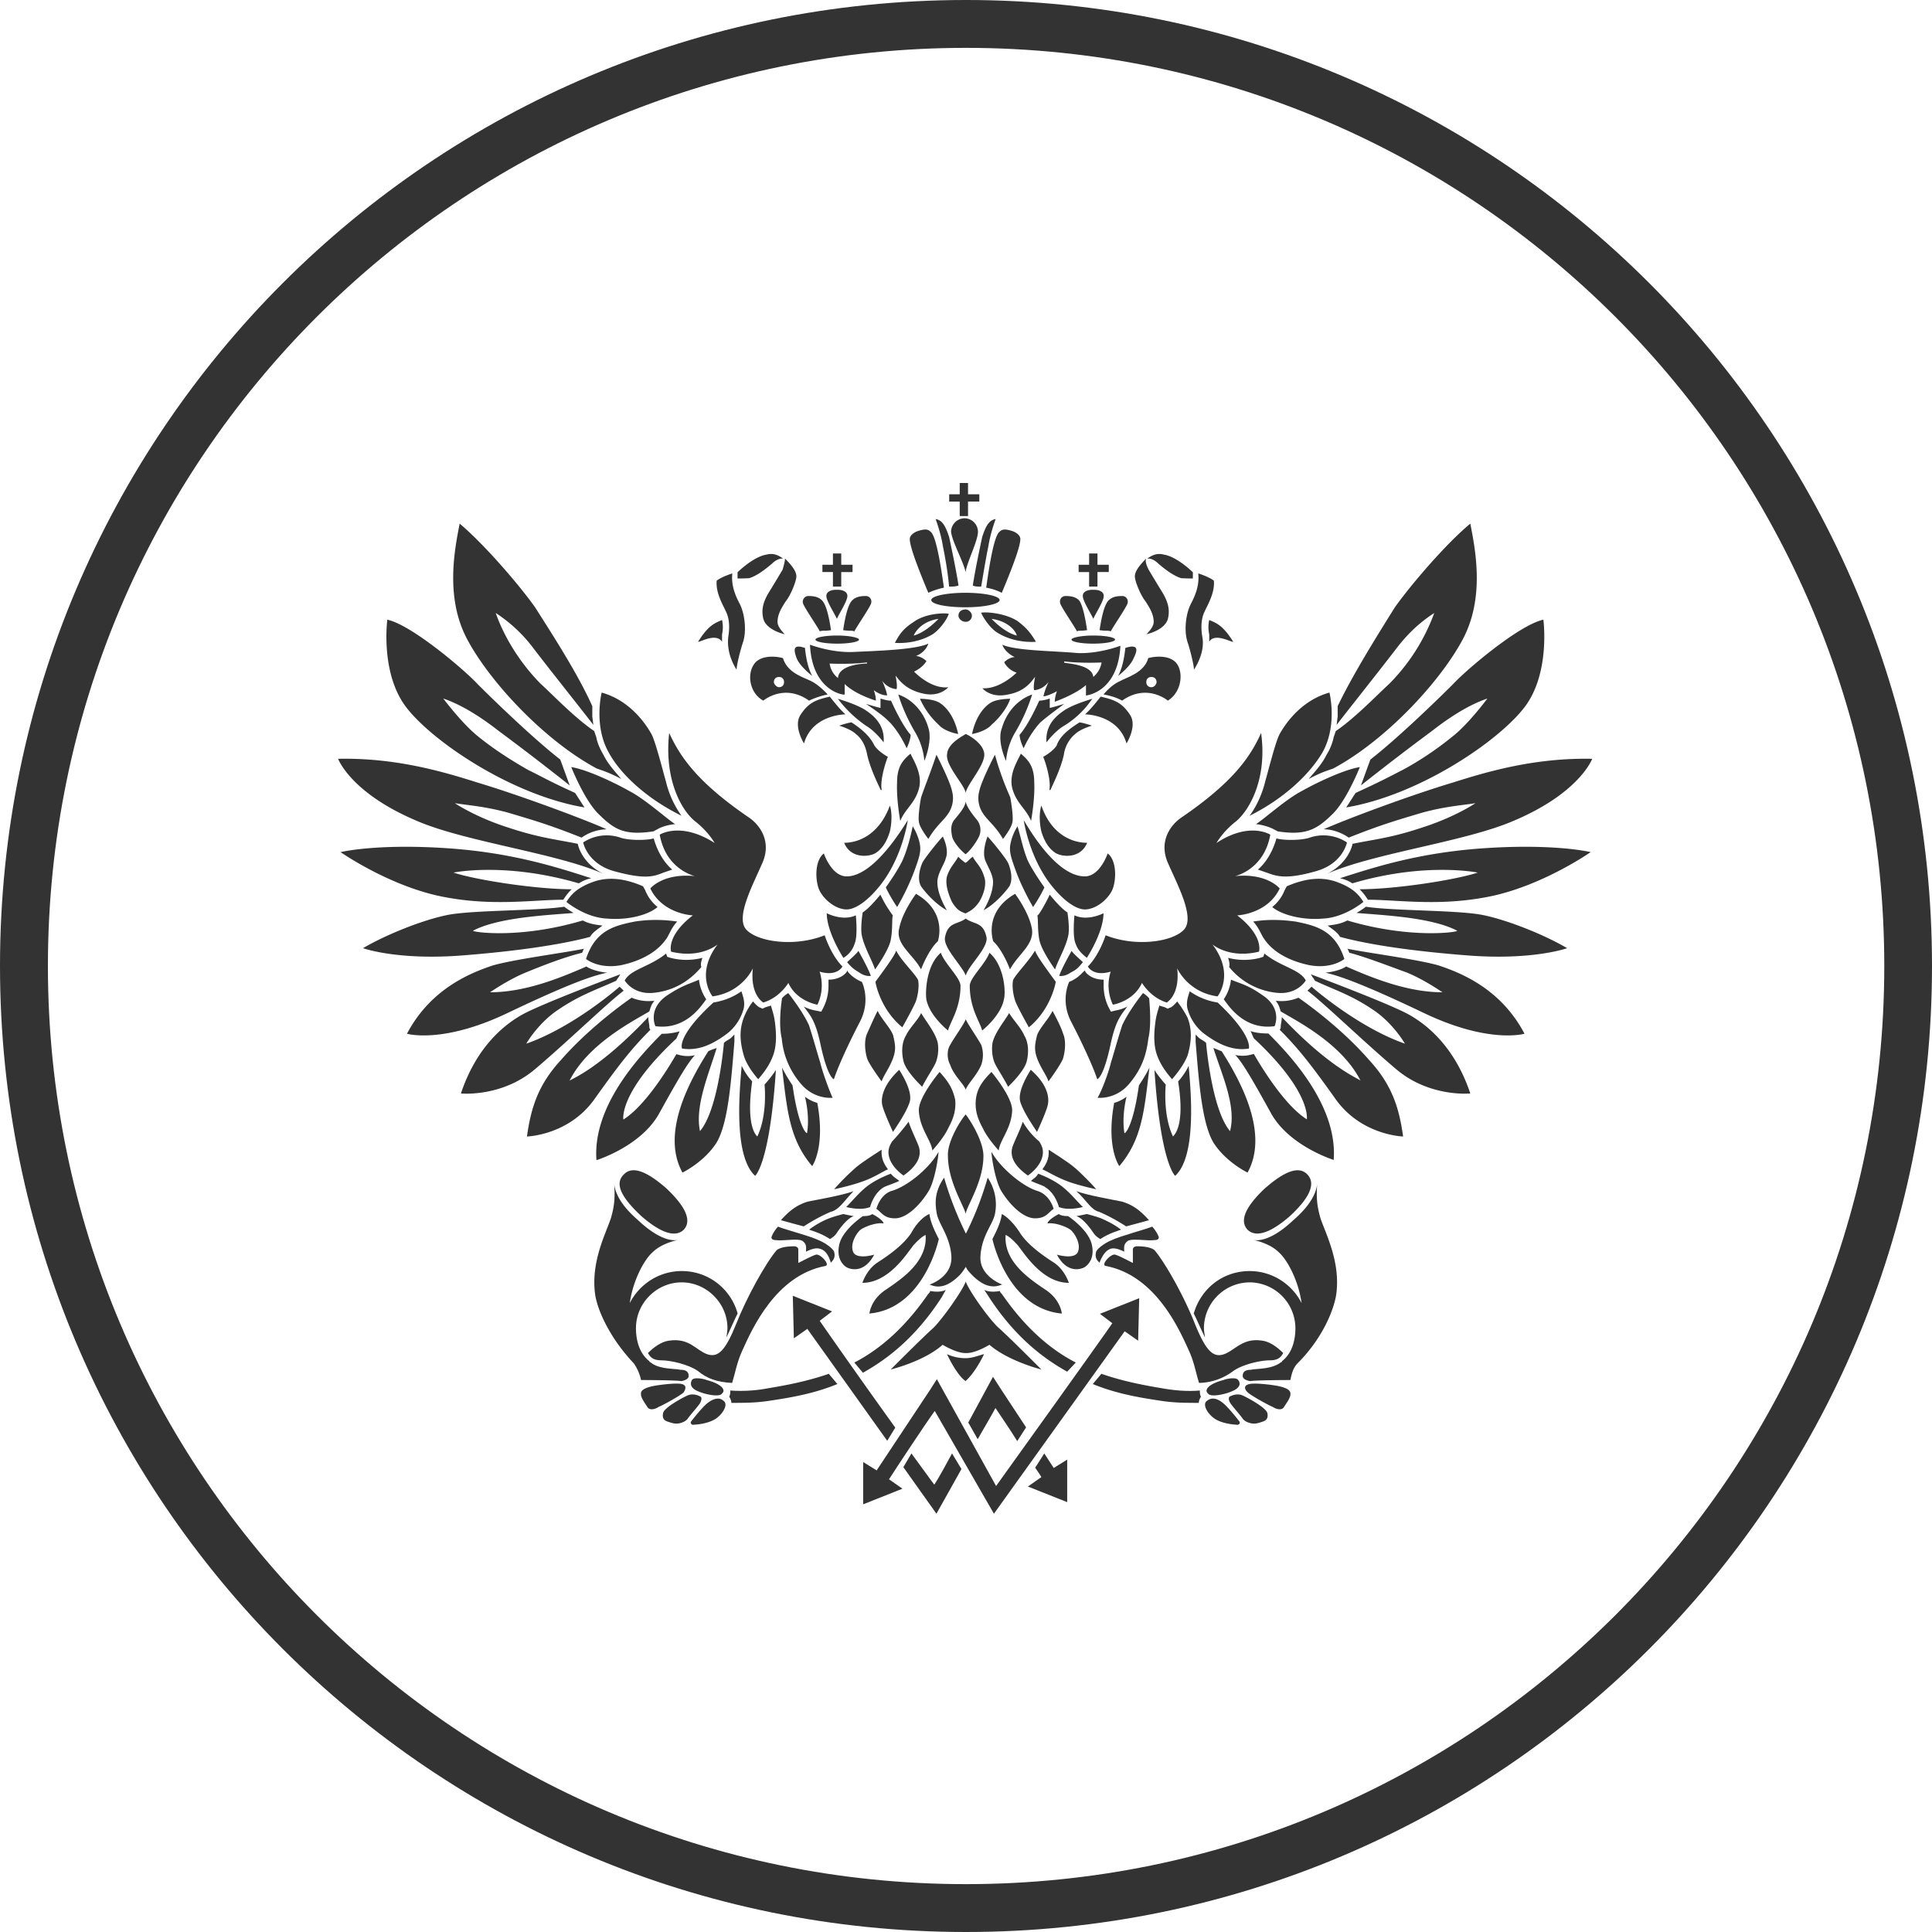
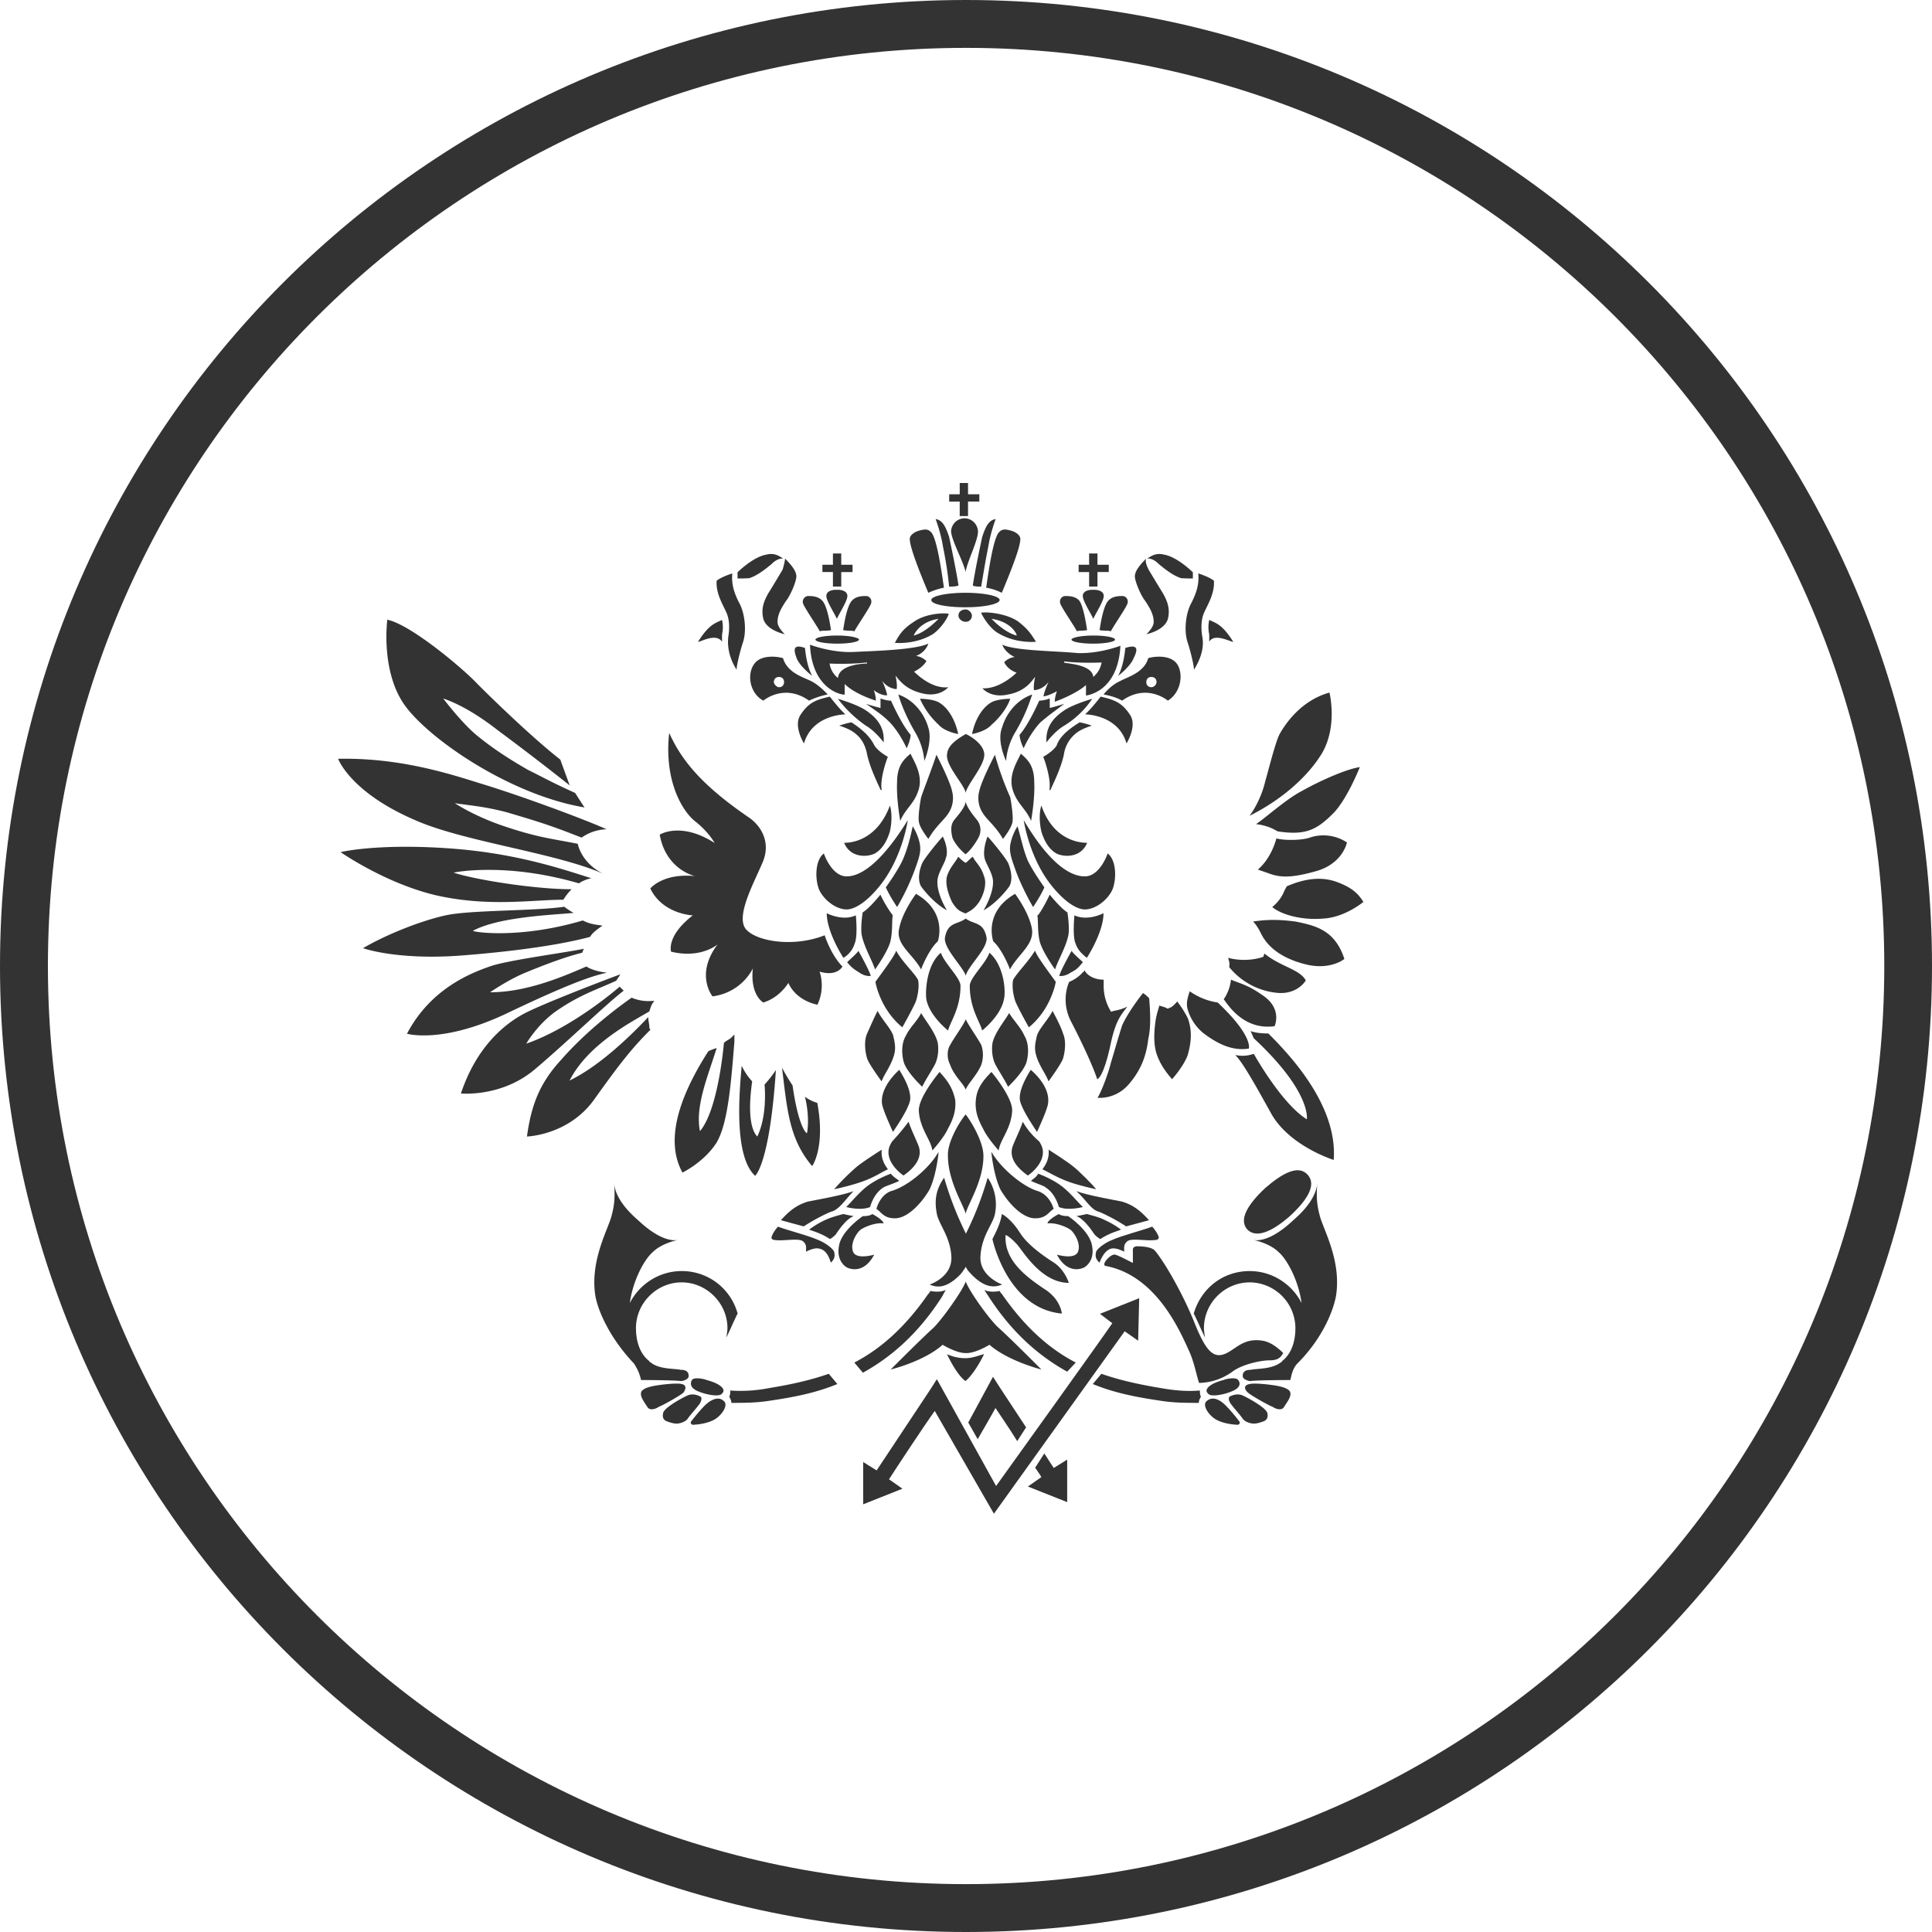
<svg xmlns="http://www.w3.org/2000/svg" width="40" height="40" viewBox="0 0 40 40" fill="none">
  <path fill-rule="evenodd" clip-rule="evenodd" d="M20 40c11.047 0 20-8.954 20-20S31.047 0 20 0 0 8.954 0 20s8.953 20 20 20zm0-.991c10.5 0 19.012-8.51 19.012-19.009C39.012 9.502 30.5.991 20 .991 9.504.991.992 9.501.992 20 .992 30.498 9.504 39.009 20 39.009z" fill="#333" />
  <path d="M13.855 15.175c.234.512.601 1.03 1.632 1.738.234.15.495.496.3.947-.194.451-.557 1.114-.345 1.376.217.256.986.384 1.632.128 0 0 .128.407.368.646 0 0-.106.217-.474.106 0 0 .128.323-.044.685 0 0-.43-.067-.602-.451 0 0-.172.3-.518.406 0 0-.278-.15-.217-.707 0 0-.217.496-.835.58 0 0-.368-.452.105-1.076 0 0-.345.301-.963.15 0 0-.106-.322.45-.751 0 0-.623-.023-.88-.557 0 0 .257-.323.925-.256 0 0-.601-.129-.73-.858 0 0 .43-.279 1.137.172 0 0-.128-.234-.406-.45-.296-.24-.641-.887-.535-1.828zm2.554 7.297a3.532 3.532 0 01-.218-.368c.106.88.15 1.482.624 2.039 0 0 .279-.384.106-1.309a.788.788 0 01-.256-.128s.106.384.044.752c0 .022-.172-.084-.3-.986zm-.836-.083a1.256 1.256 0 01-.217-.324c-.045.518-.173 1.866.278 2.279 0 0 .301-.234.43-2.19a2.48 2.48 0 01-.235.301s.067.624-.15 1.075c-.022-.027-.24-.2-.106-1.142zm-1.081 1.03c.384-.451.496-1.827.496-1.827.044-.045.106-.067.15-.106l.067-.067v.15c-.067.814-.128 1.677-.367 2.084-.257.407-.708.624-.708.624-.429-.774.084-1.805.535-2.512.044-.023.106-.045.173-.067-.173.562-.452 1.203-.346 1.72zm-1.07-2.362c0 .084.022.15.022.195 0 .022 0 .045.023.067-.368.367-.624.685-1.159 1.437-.534.752-1.398.774-1.398.774.084-.601.234-1.075.707-1.587.452-.518 1.031-.986 1.46-1.287a.891.891 0 00.429.067h.044c-.067.067-.083.15-.106.217-.323.195-1.264.663-1.654 1.437.023-.033.602-.228 1.632-1.32zm-.665-.752l.044-.067c.023-.022.023-.044.045-.067-.345.128-1.588.602-1.994.814-.407.217-.986.685-1.309 1.654 0 0 .836.084 1.526-.496.685-.579 1.504-1.376 1.844-1.632a92.55 92.55 0 00-.084-.083s-.947.835-1.933 1.18c0 0 .218-.384.602-.662.485-.34.83-.446 1.259-.64zm-.705-.579c.022-.045.022-.067.044-.084-.406.084-1.437.217-1.888.345-.451.15-1.286.474-1.782 1.415 0 0 .73.218 2.083-.429 1.354-.646 1.782-.774 2.06-.835-.216-.022-.367-.084-.428-.128-.535.234-1.264.534-1.994.534 0 0 .367-.256.73-.406.378-.156.83-.329 1.175-.412zm.014-.669c.128.067.234.084.407.106-.084.067-.195.128-.256.234-.474.128-1.31.279-2.64.384-1.354.106-2.061-.15-2.061-.15.473-.279 1.225-.58 1.737-.685.513-.106 1.844-.084 2.429-.173 0 0 .083.067.195.128-.496.045-1.543.084-2.083.368-.023.028.963.178 2.272-.212zm-.08-.769a.723.723 0 01.256-.105c-.685-.218-1.632-.535-3.024-.624-1.03-.067-1.783 0-2.167.083 0 0 .947.663 2.016.903 1.075.234 1.955.083 2.596.083.044-.067.083-.128.172-.217-.752 0-1.994-.195-2.445-.345-.022.005 1.047-.229 2.596.223zm-.023-.818c0 .022.083.406.535.624-.964-.43-2.858-.663-3.866-1.098C7.256 16.416 7 15.71 7 15.71c1.18-.023 2.144.256 2.896.495.858.257 2.19.752 2.663.964a.945.945 0 00-.518.173c-.646-.257-.947-.346-1.526-.518-.474-.129-.814-.15-1.098-.195 0 0 .407.278 1.075.495.658.218.936.24 1.47.346zm-.056-1.053c.044.067.15.234.195.3-1.527-.256-3.197-1.397-3.715-2.105-.513-.707-.368-1.782-.368-1.782.496.105 1.587 1.03 1.866 1.33.278.28 1.136 1.115 1.715 1.566l.195.535a56.976 56.976 0 00-1.481-1.136c-.279-.218-.708-.518-1.137-.663 0 0 .385.512.708.774.367.3.752.535 1.053.707.278.134.406.218.969.474z" fill="#333" />
-   <path d="M16.191 20.667a.537.537 0 01.129-.106c.066.084.3.385.428.663.084.256.173.58.234.774.045.195.195.602.256.73 0 0-.367.045-.646-.278a1.643 1.643 0 01-.406-.947c-.056-.234-.034-.574.005-.836zm-.599.067c.067.083.129.128.15.128l.045.022.045-.022c.045-.022.084-.022.128-.045.045.15.067.218.084.346.022.172.044.429-.023.646-.083.256-.234.429-.323.535 0 0-.234-.257-.3-.496-.067-.24-.106-.496 0-.774.044-.123.133-.273.194-.34zm-.821.022c.256-.044.43-.128.58-.233.022.083.083.217.044.367a.995.995 0 01-.323.496c-.256.195-.58.384-.947.323-.017-.006-.106-.267.646-.953zm-.299-.473c.022.234.15.406.15.406-.083.106-.406.646-1.053.557 0 0-.172-.367.257-.646.323-.211.45-.228.646-.317zm.071-.452a1.323 1.323 0 01-.662 0l-.067-.022-.023-.067c-.345.279-.73.323-.857.557 0 0 .172.301.601.256.429-.044.752-.256.986-.534-.022-.062 0-.123.022-.19zm-.756-.383c.067-.084.106-.235.234-.368a2.901 2.901 0 00-.88 0c-.407.083-.813.173-1.008.774 0 0 .256.217.73.128.384-.083.73-.256.924-.534zm-.172-.669a.828.828 0 01-.256-.346l-.045-.083c-.345-.15-.707-.217-1.053-.084-.345.128-.45.279-.534.407 0 0 .384.323.835.345.474.04.88-.089 1.053-.24zm.108-.708l.195-.067c-.15-.128-.3-.345-.384-.646-.15.045-.535.045-.708-.022a.884.884 0 00-.752.106s.084.45.663.601c.58.156.774.117.986.028zm-.196-.858l.084-.044s.128-.084.367-.106c-.195-.128-.624-.518-.947-.685-.345-.195-.902-.451-1.203-.496 0 0 .279.708.58.986.328.323.54.429 1.119.345zm.583-.323a2.031 2.031 0 01-.322-.707c-.067-.234-.218-.836-.301-.986-.084-.15-.407-.685-1.03-.858 0 0-.173.685.15 1.248.256.468.813.963 1.504 1.303zm3.455 3.243a.744.744 0 00.279.195s.195.384-.045.835c-.234.451-.451.925-.534 1.181 0 0-.129-.022-.279-.73-.106-.495-.217-.601-.345-.774a.864.864 0 00.256.084l.106.022.044-.084a1 1 0 00.106-.45v-.129c.217 0 .345-.106.384-.173v-.022l.028.045z" fill="#333" />
-   <path d="M12.263 14.618v.217l.022.173c-.367-.474-.813-1.03-1.225-1.565a3.062 3.062 0 00-.797-.752c.234.662.646 1.18.925 1.46.278.255.707.707 1.114.985l.044.128c.023.128.084.256.15.368.084.173.218.323.368.496a2.911 2.911 0 00-.384-.173l-.128-.045c-1.114-.601-2.234-1.827-2.685-2.685-.451-.857-.256-1.843-.15-2.384.512.43 1.248 1.287 1.565 1.738.368.58.88 1.37 1.18 2.039zm15.735 3.67a.722.722 0 00-.256-.105c.685-.218 1.632-.535 3.025-.624 1.03-.067 1.782 0 2.166.083 0 0-.947.663-2.016.903-1.075.234-1.955.083-2.596.083-.044-.067-.083-.128-.172-.217.752 0 1.994-.195 2.445-.345.022.005-1.07-.229-2.596.223zm.004-.818c0 .022-.083.406-.534.624.963-.43 2.857-.663 3.865-1.098 1.376-.58 1.632-1.286 1.632-1.286-1.18-.023-2.144.256-2.896.495-.858.257-2.19.752-2.663.964.173 0 .368.067.518.173.646-.257.947-.346 1.526-.518.474-.129.814-.15 1.098-.195 0 0-.407.278-1.075.495-.652.218-.936.24-1.47.346zm.064-1.053c-.044.067-.15.234-.195.3 1.526-.256 3.197-1.397 3.715-2.105.513-.707.368-1.782.368-1.782-.496.105-1.588 1.03-1.866 1.33-.279.28-1.136 1.115-1.716 1.566l-.195.535a56.976 56.976 0 011.482-1.136c.279-.218.707-.518 1.136-.663 0 0-.384.518-.707.774-.368.3-.73.535-1.053.707-.262.134-.412.218-.969.474zm-.371-1.799v.217l-.022.173c.368-.474.813-1.03 1.225-1.565.279-.368.535-.58.797-.752a4.066 4.066 0 01-.925 1.46c-.278.255-.707.707-1.114.985l-.044.128a1.115 1.115 0 01-.15.368c-.084.173-.218.323-.368.496.128-.067.256-.129.384-.173l.128-.045c1.114-.601 2.234-1.827 2.685-2.685.451-.857.256-1.843.15-2.384-.518.43-1.247 1.287-1.565 1.738-.362.58-.858 1.37-1.18 2.039zm-13.993 6.784c-.473.474-1.437 1.504-1.353 2.618 0 0 .902-.278 1.287-.947.367-.662.601-1.075.752-1.225a.688.688 0 01-.301 0l-.084-.022c-.234.406-.685 1.097-1.097 1.353 0 0-.106-.557 1.097-1.676.022-.045.045-.106.067-.15a1.27 1.27 0 01-.368.05zm12.408-6.227c-.233.518-.601 1.03-1.631 1.738-.234.15-.496.496-.301.947.195.451.557 1.114.345 1.376-.217.256-.986.384-1.632.128 0 0-.128.407-.368.646 0 0 .106.217.474.106 0 0-.128.323.044.685 0 0 .43-.067.602-.451 0 0 .173.3.512.406 0 0 .279-.15.218-.707 0 0 .217.496.835.58 0 0 .368-.452-.106-1.076 0 0 .346.301.964.15 0 0 .106-.322-.451-.751 0 0 .624-.023.88-.557 0 0-.256-.323-.925-.256 0 0 .602-.129.73-.858 0 0-.429-.279-1.114.172 0 0 .128-.234.407-.45.284-.24.646-.887.517-1.828zm-2.53 7.297c.084-.128.151-.234.218-.368-.106.88-.15 1.482-.624 2.039 0 0-.279-.384-.106-1.309a.79.79 0 00.256-.128s-.105.384-.044.752c0 .022.172-.084.3-.986zm.812-.083c.067-.067.173-.218.218-.324.044.513.172 1.866-.279 2.279 0 0-.3-.234-.429-2.19.067.106.173.235.234.301 0 0-.067.624.15 1.075.017-.027.257-.2.106-1.142zm1.075 1.03c-.384-.451-.496-1.827-.496-1.827-.044-.045-.106-.067-.15-.106a42.102 42.102 0 01-.067-.067v.15c.067.814.128 1.677.367 2.084.257.407.708.624.708.624.429-.774-.084-1.805-.535-2.512-.067-.023-.106-.045-.172-.067.178.562.479 1.203.345 1.72zm1.071-2.362c0 .084-.022.15-.022.195 0 .022 0 .045-.022.067.367.367.624.685 1.158 1.437.535.752 1.398.774 1.398.774-.083-.601-.234-1.075-.707-1.587-.451-.518-1.03-.986-1.46-1.287a.891.891 0 01-.428.067h-.045c.067.067.084.15.106.217.323.195 1.264.663 1.654 1.437 0-.033-.601-.228-1.632-1.32zm.688-.752l-.044-.067c-.023-.022-.023-.044-.045-.067.346.128 1.588.602 1.994.814.407.217.986.685 1.31 1.654 0 0-.836.084-1.527-.496-.685-.579-1.504-1.376-1.844-1.632l.084-.083s.947.835 1.933 1.18c0 0-.218-.384-.602-.662-.485-.34-.846-.446-1.259-.64zm.711-.579c-.022-.045-.022-.067-.044-.084.406.084 1.437.217 1.888.345.451.15 1.287.474 1.782 1.415 0 0-.73.218-2.083-.429-1.354-.646-1.782-.774-2.039-.835.218-.022.368-.084.43-.128.534.234 1.264.534 1.993.534 0 0-.367-.256-.73-.406-.428-.156-.874-.329-1.197-.412zm-.042-.669c-.128.067-.234.084-.407.106.084.067.195.128.256.234.474.128 1.287.279 2.64.384 1.354.106 2.062-.15 2.062-.15-.474-.279-1.226-.58-1.738-.685-.518-.106-1.844-.084-2.429-.173 0 0-.083.067-.195.128.496.045 1.543.084 2.084.368.044.028-.964.178-2.273-.212z" fill="#333" />
  <path d="M23.792 20.667c-.045-.044-.084-.083-.128-.106-.067.084-.3.385-.429.663-.084.256-.173.58-.234.774-.044.195-.195.602-.278.73 0 0 .367.045.646-.278.278-.323.367-.624.406-.947.056-.234.04-.574.017-.836zm.58.067c-.067.083-.128.128-.15.128l-.045.022-.045-.022c-.044-.022-.083-.022-.128-.045-.044.15-.067.218-.083.346-.023.172-.045.429.022.646.083.256.234.429.323.535 0 0 .234-.257.323-.496.067-.234.106-.496 0-.774a2.12 2.12 0 00-.217-.34zm.838.022a1.356 1.356 0 01-.579-.233c-.022.083-.083.217-.044.367a.99.99 0 00.323.496c.256.195.58.384.947.323 0-.011.083-.267-.646-.953zm.276-.473a.888.888 0 01-.15.406c.084.106.407.646 1.053.557 0 0 .172-.367-.257-.646-.3-.211-.45-.234-.646-.317zm-.06-.452c.173.045.406.067.663 0l.067-.022.022-.067c.345.279.73.323.857.557 0 0-.172.301-.601.256a1.458 1.458 0 01-.986-.534c.017-.062 0-.123-.022-.19zm.754-.383c-.068-.084-.107-.235-.235-.368.279-.045.535-.045.88 0 .407.083.814.173 1.009.774 0 0-.257.217-.73.128-.39-.083-.735-.256-.925-.534zm.16-.669a.828.828 0 00.256-.346l.045-.083c.345-.15.707-.217 1.052-.084.346.128.451.279.535.407 0 0-.384.323-.835.345-.452.04-.88-.089-1.053-.24zm-.102-.708l-.195-.067c.15-.128.3-.345.384-.646.15.045.535.045.708-.022a.884.884 0 01.752.106s-.084.45-.663.601c-.557.156-.769.112-.986.028zm.217-.858l-.083-.044s-.15-.084-.368-.106c.195-.128.624-.518.947-.685.345-.195.902-.451 1.203-.496 0 0-.279.708-.58.986-.328.323-.562.429-1.119.345zm-.584-.323c.128-.172.256-.429.323-.707.067-.234.217-.836.3-.986.084-.15.407-.685 1.031-.858 0 0 .173.685-.15 1.248-.279.468-.813.958-1.504 1.303zm-3.455 3.243a.743.743 0 01-.279.195s-.195.384.045.835c.234.451.451.925.535 1.181 0 0 .128-.022.278-.73.106-.495.217-.601.345-.774a.864.864 0 01-.256.084l-.083.022-.045-.084a1.01 1.01 0 01-.106-.45v-.129c-.217 0-.345-.106-.384-.173v-.022l-.05.045z" fill="#333" />
  <path d="M26.26 21.397c.473.473 1.436 1.504 1.353 2.618 0 0-.902-.279-1.287-.947-.367-.663-.601-1.075-.752-1.226a.685.685 0 00.301 0l.084-.022c.233.407.685 1.097 1.097 1.354 0 0 .106-.558-1.097-1.677-.023-.045-.045-.106-.067-.15.089.033.217.05.367.05zm-6.979-8.974c0-.084.323-.15.708-.15.384 0 .707.066.707.15 0 .083-.323.15-.707.15-.385 0-.708-.061-.708-.15zm-2.398.819c0-.045.195-.084.451-.084s.451.045.451.084c0 .045-.195.084-.451.084-.262 0-.451-.04-.451-.084zm3.239-.496a.126.126 0 01-.128.128c-.083 0-.15-.067-.15-.128 0-.084.067-.128.15-.128.061 0 .128.067.128.128zm-.902-.473c-.234-.557-.384-.964-.384-1.114 0-.084.106-.15.195-.173.083-.022.173-.045.234.022.128.084.234.858.278 1.159a1.538 1.538 0 00-.323.106zm.43-.128c.066 0 .128 0 .195-.022-.045-.301-.15-.797-.195-1.009-.067-.195-.128-.345-.279-.367 0 0 .106.278.15.557.062.306.106.585.129.84zm-.348.991c-.368.218-.775.173-.775.173.084-.15.15-.279.385-.429.234-.173.601-.195.73-.173-.017.084-.168.318-.34.43zm-.385.023c.256-.067.513-.346.513-.346-.407.061-.513.346-.513.346z" fill="#333" />
  <path d="M16.77 13.348s.45.172.902.15c.451-.022 1.287-.044 1.548-.173 0 0-.044.173-.256.257 0 0 .106 0 .217.105 0 0-.067.129-.256.218 0 0 .345.367.707.323 0 0-.172.217-.534.128-.368-.084-.496-.3-.557-.368 0 0 .044.195.022.279 0 0-.173 0-.3-.173 0 0 .083.173.105.3 0 0-.106.023-.278-.105 0 0 .044.106.044.217 0 0-.429-.128-.646-.345v.217c.017.022-.674-.044-.718-1.03zm1.18.39v-.023c-.367.045-.774.023-.774.023a.469.469 0 00.173.3c.022-.3.601-.3.601-.3zm-1.284-.323c.022.217.067.429.15.579 0 0-.256-.195-.323-.368-.061-.167-.084-.3.173-.211zm.124.685c.173.083.346.278.346.278a1.626 1.626 0 00-.385.128c-.518-.367-.947 0-.947 0-.278-.15-.345-.534-.194-.752.128-.195.45-.172.601-.128.09.301.407.39.58.474zm-.662.128c.066 0 .105-.045.105-.106 0-.067-.044-.106-.105-.106-.067 0-.106.045-.106.106 0 .044.061.106.106.106zm1.053.195s.195.256.323.367c0 0-.685 0-.858.602 0 0-.233-.368-.066-.601.172-.262.34-.307.601-.368z" fill="#333" />
  <path d="M17.93 14.573s.217.067.3.084v-.195c.067.022.15.045.218.045 0 0 .217.495.406.707 0 0 0 .106-.083.278 0 0-.128-.3-.346-.534-.128-.128-.211-.19-.495-.385zm-.582-.106c.067.023.428.128.601.256.217.15.368.346.346.647 0 0-.173-.234-.368-.346a2.544 2.544 0 01-.58-.557zm.001-2.256c.067 0 .195.023.195.128 0 .106-.173.368-.217.474-.045-.106-.218-.368-.218-.474 0-.105.128-.128.195-.128h.045zm-.144.836c-.022-.15-.084-.535-.195-.624-.084-.083-.217-.083-.279-.083-.061 0-.128.066-.106.15.023.084.323.518.346.58.083-.023.083 0 .234-.023zm.252 0c.022-.15.084-.535.195-.624.083-.083.217-.083.278-.083.067 0 .129.066.106.15-.022.084-.323.518-.345.58-.084-.023-.061 0-.234-.023zm.194-1.354h-.234v-.234h-.172v.234h-.218v.15h.218v.301h.172v-.3h.234v-.15zm-2.702 1.593v-.15a.68.68 0 000-.3c-.15.066-.279.105-.496.45.022.023.368-.195.496 0zm.301.58c0-.084.067-.368.129-.557.083-.234.044-.602-.067-.813-.112-.212-.173-.407-.15-.624 0 0-.218.067-.324.15-.022.256.128.496.195.646.084.173.067.385.045.518-.023.207.022.44.172.68zm.02-1.889v-.128s.323-.323.601-.367c.173-.045.279.044.345.083 0 0-.105-.022-.234.106-.15.128-.323.256-.473.3a4.344 4.344 0 01-.24.006zm.984-.412c.128.129.234.257.234.368 0 .106-.128.407-.217.512-.067.106-.173.257-.173.43 0 .083.067.172.15.256 0 0-.406-.084-.45-.346-.045-.217.044-.384.105-.495.067-.106.234-.385.3-.496.029-.1.05-.184.05-.229zm2.344 2.813c.083.279.217.557.345.775a1.4 1.4 0 01.195.601s.173-.406.083-.685c-.066-.24-.261-.563-.623-.69zm.449.089s.278 0 .406.084c.173.106.323.345.385.646 0 0-.279-.045-.407-.195a1.62 1.62 0 01-.384-.535zm-1.416.49c-.044 0-.195.045-.256.067 0 0 .234.067.345.173.106.084.195.217.234.429.067.3.234.624.279.73h.022c-.044-.218.106-.647.128-.686 0 0-.195-.105-.278-.233-.067-.134-.173-.284-.474-.48zm1.22.647c.067.15.256.429.173.73-.084.3-.279.406-.385.662 0 0-.083-.45-.066-.796 0-.34.128-.468.278-.596zm.537.022s.278.535.323.752a.565.565 0 01-.084.473c-.083.129-.256.257-.406.518 0 0-.173-.217-.195-.345-.023-.106.022-.407.044-.512.04-.134.19-.502.318-.886zm.132 1.694c-.067.066-.384.45-.429.556-.044.106-.106.323-.022.474.106.15.323.384.535.496 0 0-.218-.346-.195-.624.022-.173.15-.346.172-.452.045-.105.023-.278-.061-.45zm-.623-.212c.044.066.128.234.15.384.023.15-.022.278-.106.512a4.861 4.861 0 01-.367.775s-.15-.218-.234-.407c0 0 .234-.323.345-.557.106-.24.167-.496.212-.707zm-.102-.128s-.106.752-.557 1.331c-.301.384-.557.518-.708.518-.234 0-.495-.217-.579-.429-.083-.234-.067-.601.106-.73 0 0 .15.452.451.474.362.017.813-.396 1.287-1.164z" fill="#333" />
  <path d="M18.424 16.68c.044.127.044.345 0 .534-.045.15-.129.345-.301.451-.15.084-.518.106-.646-.217.005 0 .646.044.947-.769zm1.055 3.046c.084.234.407.518.407.685 0 .474-.218.752-.257.925 0 0-.384-.3-.45-.646-.023-.167 0-.708.3-.964zm-.409.345c.045-.128.195-.451.346-.58 0 0 .217-.6-.451-.985 0 0-.279.367-.346.707-.089.34.279.535.451.858zm-.842-1.548c-.106.128-.256.3-.367.367 0 0-.045.279-.023.451.045.256.217.535.279.73 0 0 .278-.384.323-.602.044-.217.022-.406.044-.518a2.428 2.428 0 01-.256-.428zm-.766 1.309c-.083-.129-.345-.58-.345-.925 0 0 .323.173.602.044 0 0 .044.43-.023.58a.513.513 0 01-.234.3zm.078.088c.044-.044.194-.172.233-.233 0 0 .217.384.256.518 0 0-.106.022-.234-.067-.106-.067-.15-.09-.256-.217zm1.014-.239c-.022.106-.384.58-.429.646 0 0 .022.173.15.43.129.255.301.428.407.512 0 0 .217-.385.279-.535.066-.195.066-.384.044-.451-.083-.15-.34-.385-.451-.602zm.517 1.293c.084.15.3.406.345.623.023.15 0 .301-.044.407-.045.106-.195.323-.279.496 0 0-.323-.3-.384-.518-.045-.173-.045-.384.044-.535.084-.178.251-.323.318-.473zm-.901-.045c.083.173.278.368.323.512.044.195.067.301-.023.518-.083.195-.172.301-.217.43 0 0-.256-.346-.3-.474-.045-.15-.067-.368 0-.518.066-.145.15-.34.217-.468zm1.283 1.265s-.451.534-.429.813c.023.367.256.601.279.813 0 0 .234-.256.323-.451.106-.195.172-.368.15-.602-.044-.189-.106-.34-.323-.573zm-.836-.045c.067.106.279.451.218.663-.067.217-.279.518-.346.624 0 0-.172-.368-.217-.535-.044-.15 0-.429.346-.752zm4.469-8.907c0-.045-.195-.084-.451-.084-.257 0-.451.045-.451.084 0 .045.194.084.45.084.257 0 .452-.04.452-.084zm-3.094-1.398c.023-.195.256-.647.256-.836a.283.283 0 00-.278-.278.283.283 0 00-.279.278c.017.195.257.624.301.836zm.749.429c.234-.557.384-.964.384-1.114 0-.084-.105-.15-.195-.173-.083-.022-.172-.045-.233.022-.129.084-.235.858-.279 1.159.111.022.195.044.323.106zm-.428-.128c-.066 0-.128 0-.172-.022.044-.301.15-.797.195-1.009.066-.195.128-.345.278-.367 0 0-.106.278-.15.557-.062.306-.106.585-.15.84zm0 .54c.15-.022.518.022.752.172.233.173.3.301.384.43 0 0-.407.044-.774-.173-.168-.09-.318-.323-.363-.43zm.217.128s.256.278.518.345c.017 0-.09-.284-.518-.345zm1.954 1.587v-.217c-.217.195-.646.346-.646.346 0-.106.045-.218.045-.218-.195.106-.279.106-.279.106.023-.128.106-.3.106-.3-.128.172-.3.172-.3.172-.023-.083.022-.278.022-.278-.067.083-.195.3-.557.367-.368.084-.535-.128-.535-.128.367.022.707-.323.707-.323-.195-.067-.256-.217-.256-.217.106-.106.217-.106.217-.106-.217-.106-.256-.256-.256-.256.279.128 1.097.128 1.543.172.451.023.902-.15.902-.15-.05.97-.713 1.03-.713 1.03zm.15-.384a.494.494 0 00.173-.3s-.428.022-.774-.023v.022c-.022.023.58.023.602.301zm.665-.601c-.023.217-.067.429-.15.579 0 0 .256-.195.322-.368.084-.167.106-.3-.172-.211zm.473.211c.15-.044.474-.067.602.128s.083.58-.195.752c0 0-.429-.367-.947 0 0 0-.128-.083-.384-.128 0 0 .15-.195.345-.278.15-.084.496-.173.58-.474zm.173.496c0-.067-.045-.106-.106-.106-.067 0-.106.045-.106.106 0 .067.045.106.106.106s.106-.062.106-.106zm-1.157.301s-.195.256-.323.367c0 0 .685 0 .858.602 0 0 .234-.368.067-.601-.173-.262-.346-.307-.602-.368z" fill="#333" />
  <path d="M22.034 14.573s-.217.067-.3.084v-.195a.754.754 0 01-.218.045s-.217.495-.407.707c0 0 0 .106.084.278 0 0 .128-.3.345-.534.15-.128.234-.19.496-.385zm.579-.106c-.067.023-.429.128-.601.256-.218.15-.368.346-.346.647 0 0 .173-.234.368-.346a1.89 1.89 0 00.58-.557zm0-2.256c-.067 0-.195.023-.195.128 0 .106.173.368.217.474.045-.106.217-.368.217-.474 0-.105-.128-.128-.195-.128h-.044zm.153.836c.022-.15.083-.535.195-.624.083-.083.217-.083.278-.083.067 0 .128.066.106.15-.022.084-.323.518-.345.58-.084-.023-.062 0-.234-.023zm-.259 0c-.022-.15-.084-.535-.173-.624-.083-.083-.217-.083-.278-.083-.067 0-.128.066-.106.15.022.084.323.518.345.58.062-.023.04 0 .212-.023zm-.175-1.354h.217v-.234h.173v.234h.234v.15h-.234v.301h-.173v-.3h-.217v-.15zm-2.68-1.459h.218V10h.172v.234h.234v.15h-.234v.301h-.172v-.3h-.218v-.151zm5.384 3.052v-.15a.68.68 0 010-.3c.15.066.279.105.496.45-.022.023-.384-.195-.496 0zm-.316.58c0-.084-.067-.368-.128-.557-.084-.234-.045-.602.067-.813.111-.212.172-.407.15-.624 0 0 .217.067.323.15.022.256-.128.496-.195.646-.083.173-.067.385-.044.518.039.207-.023.44-.173.68zm-.023-1.889v-.128s-.323-.323-.602-.367c-.172-.045-.278.044-.345.083 0 0 .106-.022.234.106.15.128.323.256.473.3.15.006.173.006.24.006zm-.967-.412c-.128.129-.234.257-.234.368 0 .106.128.407.217.512.067.106.173.257.173.43 0 .083-.067.172-.15.256 0 0 .406-.084.45-.346.045-.217-.044-.384-.105-.495a39.296 39.296 0 01-.3-.496c-.051-.1-.073-.184-.051-.229zm-2.36 2.813a3.66 3.66 0 01-.346.775 1.4 1.4 0 00-.195.601s-.195-.406-.084-.685c.067-.24.262-.563.624-.69zm-.454.089s-.279 0-.407.084c-.172.106-.323.345-.384.646 0 0 .279-.045.407-.195.15-.128.323-.345.384-.535zm1.434.49c.044 0 .195.045.256.067 0 0-.234.067-.346.173a.68.68 0 00-.234.429c-.066.3-.233.624-.278.73h-.022c.044-.218-.106-.647-.128-.686 0 0 .195-.105.278-.233.045-.134.156-.284.474-.48zm-1.215.647c-.067.15-.256.429-.173.73.084.3.279.406.385.662 0 0 .083-.45.066-.796 0-.34-.128-.468-.278-.596zm-1.141.813c.022-.173.407-.58.384-.813-.022-.218-.323-.385-.384-.407-.067.045-.368.195-.384.407-.05.234.362.646.384.813zm.605-.791s-.279.535-.324.752a.565.565 0 00.084.473c.083.129.256.257.407.518 0 0 .172-.217.195-.345.022-.106-.023-.407-.045-.518a6.209 6.209 0 01-.317-.88zm-.607 2.061c.128-.106.234-.279.278-.368a.335.335 0 00-.044-.345c-.106-.128-.217-.279-.234-.384 0 .105-.128.256-.234.384-.084.106-.067.234-.045.345.017.09.145.262.279.368zm.455-.367c.067.066.384.45.429.556.044.106.105.323.022.474-.106.15-.323.384-.535.496 0 0 .218-.346.195-.624-.022-.173-.15-.346-.172-.452-.028-.105-.006-.278.06-.45zm.619-.212a1.098 1.098 0 00-.15.384c-.022.15.022.278.106.512.106.301.278.624.367.775 0 0 .15-.218.234-.407 0 0-.234-.323-.345-.557-.1-.24-.145-.496-.212-.707zm.129-.128s.106.752.557 1.331c.301.384.557.518.708.518.234 0 .495-.217.579-.429.083-.234.067-.601-.106-.73 0 0-.15.452-.451.474-.384.017-.835-.396-1.287-1.164z" fill="#333" />
  <path d="M21.56 16.68c-.044.127-.044.345 0 .534.045.15.129.345.302.451.15.084.518.106.646-.217-.006 0-.669.044-.947-.769zm-1.57 2.232c.084-.044.173-.083.279-.234.083-.128.172-.367.105-.534-.066-.217-.172-.279-.233-.407-.067.045-.084.084-.15.128a.802.802 0 01-.151-.128c-.067.128-.173.217-.234.407-.045.172.044.406.106.534.105.168.167.19.278.234zm.005 1.288c.044-.196.473-.58.429-.797-.067-.323-.256-.257-.43-.385-.172.128-.367.067-.428.385-.045.217.362.601.429.796zm.49-.474c-.084.234-.407.518-.407.685 0 .474.217.752.256.925 0 0 .385-.3.451-.646.045-.167 0-.708-.3-.964zm.425.345c-.044-.128-.195-.451-.345-.58 0 0-.217-.6.451-.985 0 0 .279.367.346.707.066.34-.279.535-.452.858zm.823-1.548c.106.128.256.3.367.367 0 0 .045.279.023.451-.045.256-.218.535-.279.73 0 0-.278-.384-.323-.602-.044-.217-.022-.406-.044-.518.016.023.167-.234.256-.428zm.768 1.309c.084-.129.346-.58.346-.925 0 0-.324.173-.602.044 0 0-.044.43.022.58.045.128.106.195.234.3zm-.081.088c-.045-.044-.195-.172-.234-.233 0 0-.217.384-.256.518 0 0 .105.022.234-.067.128-.067.15-.09.256-.217zm-.99-.239c.022.106.384.58.428.646 0 0-.022.173-.15.43-.128.255-.3.428-.407.512 0 0-.217-.385-.278-.535-.067-.195-.067-.384-.045-.451.084-.15.323-.385.451-.602zm-1.436 2.88c.045-.128.234-.3.323-.518a.634.634 0 000-.406c-.067-.129-.278-.43-.323-.535-.022.083-.256.406-.323.535-.067.105-.067.278 0 .406.084.24.279.39.323.518zm.899-1.587c-.083.15-.3.406-.345.623-.022.15 0 .301.044.407.045.106.195.323.279.496 0 0 .323-.3.384-.518.045-.173.045-.384-.044-.535-.078-.178-.229-.323-.318-.473zm.899-.045c-.084.173-.279.368-.323.512-.045.195-.067.301.022.518.084.195.173.301.217.43 0 0 .256-.346.301-.474.044-.15.067-.368 0-.518-.045-.145-.15-.34-.217-.468zm-1.799 4.205c.023-.172.368-.662.368-1.203 0-.278-.234-.685-.368-.858-.128.15-.384.58-.367.858 0 .54.345 1.053.367 1.203zm.534-2.94s.45.534.428.813c-.022.367-.256.601-.278.813 0 0-.234-.256-.323-.451-.106-.195-.173-.368-.15-.602.022-.189.089-.34.323-.573zm.814-.045c-.066.106-.278.451-.217.663.067.217.279.518.346.624 0 0 .172-.368.217-.535.044-.15.022-.429-.346-.752z" fill="#333" />
  <path d="M20.299 26.015c.022-.429.256-.663.3-.88a.991.991 0 00-.15-.752c-.15.518-.323.902-.451 1.158a6.992 6.992 0 01-.451-1.158c-.195.278-.195.518-.15.752.044.217.278.473.3.88.023.429-.45.58-.45.58.15.066.344.083.623-.196.044-.044.083-.106.128-.172.022.066.067.105.128.172.279.279.474.256.624.195-.006 0-.474-.172-.451-.58zm-1.487-2.791c.044.15.195.451.217.535.045.172-.022.367-.323.579 0 0-.195-.128-.278-.323-.067-.173-.023-.279.044-.384a4.92 4.92 0 00.34-.407zm.619.624c0 .083-.067.557-.195.796-.195.323-.473.58-.707.58-.234 0-.279-.129-.384-.195 0 0 .066-.279.3-.368.323-.084.797-.468.986-.813z" fill="#333" />
  <path d="M18.617 24.45c-.045-.045-.106-.067-.173-.15 0 0-.234.083-.429.216-.195.128-.384.368-.495.474 0 0 .3.083.495 0 0 0 .067-.279.279-.407.044-.028.195-.072.323-.133zm-.233-.24c-.045-.067-.15-.195-.129-.407 0 0-.406.256-.534.368a4.903 4.903 0 00-.451.451s.323-.067.556-.15c.273-.09.446-.218.558-.262zm-.712.451c-.217.084-.73.173-.947.217-.217.067-.368.173-.557.385 0 0 .3.083.473.128 0 0 .257-.173.557-.301.173-.039.285-.234.474-.429zm-.472 1.482c.045-.045.106-.106.067-.234-.044-.084-.217-.195-.323-.234-.172-.084-.685-.217-.835-.279 0 0-.084.084-.128.195-.022.045 0 .084.083.084.15.022.474-.045.557.022.084.067.067.128.067.218 0 0 .15-.084.256-.067.106.016.195.083.257.295zm-.446-.685c.044.022.234.066.429.195 0 0 .083-.045.128-.106.044-.067.217-.323.367-.368 0 0-.128-.022-.217-.044 0 0-.172.044-.278.083a1.731 1.731 0 00-.43.24zm1.306-.324c-.023.023-.084.045-.196.045 0 0-.45.3-.495.624-.045.256.083.384.15.429.067.044.368.15.58-.256 0 0-.346.105-.43-.045-.083-.173.067-.407.15-.473.129-.084.346-.15.474-.128 0-.045-.106-.129-.234-.195z" fill="#333" />
-   <path d="M15.158 28.633c.066-.217.105-.451.217-.685.195-.43.685-1.543 1.715-1.738.106-.023-.106-.257-.195-.234-.083.022-.278.128-.367.172v-.278c0-.045-.045-.067-.084-.067-.044 0-.278 0-.367.084-.234.278-.624.985-.836 1.526-.217.535-.368.707-.601.624-.235-.084-.368-.346-.797-.279-.15.022-.3.128-.429.256.045.067.084.15.279.15.194 0 .557.084.752.218.2.167.412.234.713.25zm4.084-3.499c.023.173.106.346.195.519 0 0-.3 1.437-1.437 1.543 0 0 .023-.301.368-.513.345-.234.835-.58.796-1.114 0 0-.083.022-.256.217-.15.195-.518.774-1.053.774 0 0 .084-.278.323-.428.235-.15.535-.368.686-.602.122-.223.267-.35.378-.396zm-.539 5.242l.685.964.518-.925-.195-.323c-.128.234-.278.513-.367.646-.067-.083-.234-.323-.474-.646l-.167.284z" fill="#333" />
-   <path d="M18.536 29.558a178.857 178.857 0 01-1.565-2.212l.256-.195-.813-.323.022.88.279-.195 1.654 2.317.167-.272zm-5.625-5.237c.195-.217.535-.022.88.278.345.324.557.647.368.858-.195.195-.535.023-.88-.278-.346-.323-.585-.646-.368-.858z" fill="#333" />
  <path d="M13.468 28.204c-.023 0-.023-.022-.023-.022-.195-.15-.278-.407-.278-.685 0-.518.429-.947.947-.947.512 0 .947.429.947.947 0 .067-.023.195-.023.195.045-.084.195-.43.234-.496a1.195 1.195 0 00-1.158-.88c-.474 0-.88.278-1.075.663.066-.474.3-.903.473-1.053.195-.195.535-.256.535-.256-.217.044-.518-.106-.836-.407-.323-.279-.473-.535-.495-.752.022.3 0 .474-.067.707-.106.323-.43.925-.323 1.61.066.368.345.925.796 1.398a.958.958 0 01.15.346s.663 0 .836.022c0 0 .15-.022.15-.106 0-.106-.083-.128-.172-.128-.106-.028-.446-.005-.618-.156zm3.691.239c-.43.15-.858.234-1.265.301a3.008 3.008 0 01-.774.045c0 .044 0 .083-.022.128 0 0 .044.067.044.128.256 0 .518 0 .797-.045.45-.067.924-.15 1.398-.345l-.178-.212zm.707-.022c.579-.323 1.136-.796 1.632-1.565l.083-.15c-.128.066-.323.022-.323.022 0 .022-.022.044-.044.067-.474.685-.986 1.136-1.526 1.415l.178.211zm-3.751.234c-.084-.022-.323 0-.473.022-.173.023-.346.067-.368.15-.022.084.044.173.128.301.045.084.173.045.234 0 .067-.022.451-.233.518-.3.044-.067.067-.15-.04-.173zm.382.257c-.044-.023-.15-.067-.256-.023-.106.045-.496.256-.512.368-.023.106.022.15.083.172.067.023.128.045.195.045.084 0 .195-.044.234-.106.045-.067.234-.278.256-.323.022-.044.045-.111 0-.134zm.046.238a4.415 4.415 0 00-.234.28c-.022.022 0 .083.067.066.045 0 .3-.022.451-.128.15-.106.256-.3.15-.367-.094-.09-.261-.045-.434.15zm.083-.579c-.045-.022-.256-.066-.3 0-.046.084-.023.173.127.234.15.067.451.128.496.045.084-.067 0-.195-.323-.279zm6.549-5.347c-.044.15-.195.451-.217.535-.045.172.022.367.323.579 0 0 .195-.128.278-.323.067-.173.023-.279-.044-.384a1.501 1.501 0 01-.34-.407zm-.648.624c0 .083.067.557.195.796.195.323.474.58.708.58.234 0 .278-.129.384-.195 0 0-.067-.279-.323-.368-.3-.084-.769-.468-.964-.813z" fill="#333" />
  <path d="M21.344 24.45c.044-.045.106-.067.15-.15 0 0 .234.083.429.216.195.128.384.368.496.474 0 0-.301.083-.496 0 0 0-.067-.279-.278-.407-.017-.028-.168-.072-.301-.133zm.238-.24c.045-.067.15-.195.128-.407 0 0 .407.256.535.368.128.106.384.367.451.451 0 0-.323-.067-.557-.15-.256-.09-.451-.218-.557-.262zm.703.451c.217.084.73.173.947.217.217.067.368.173.557.385 0 0-.3.083-.473.128 0 0-.257-.173-.557-.301-.173-.039-.257-.234-.474-.429zm.478 1.482c-.045-.045-.106-.106-.067-.234.045-.084.217-.195.323-.234.173-.084.685-.217.836-.279 0 0 .083.084.128.195.022.045 0 .084-.084.084-.15.022-.473-.045-.557.022-.083.067-.067.128-.067.218 0 0-.15-.084-.256-.067-.083.016-.173.083-.256.295zm.447-.685c-.045.022-.234.066-.43.195 0 0-.083-.045-.127-.106-.045-.067-.217-.323-.368-.368 0 0 .128-.022.217-.044 0 0 .173.044.279.083.106.045.256.111.429.24zm-1.289-.324c.023.023.084.045.195.045 0 0 .452.3.496.624.045.256-.083.384-.15.429-.067.044-.368.15-.58-.256 0 0 .346.105.43-.045.083-.173-.068-.407-.151-.473-.128-.084-.345-.15-.474-.128 0-.045.106-.129.234-.195z" fill="#333" />
  <path d="M24.825 28.633c-.067-.217-.106-.451-.217-.685-.195-.43-.685-1.543-1.716-1.738-.106-.023.106-.257.195-.234.084.022.279.128.368.172v-.278c0-.045.044-.067.083-.067.045 0 .279 0 .368.084.234.278.624.985.835 1.526.218.535.368.707.602.624.234-.084.384-.346.797-.279.15.022.3.128.428.256-.044.067-.083.15-.278.15s-.557.084-.752.218a1.217 1.217 0 01-.713.25zm-4.083-3.499c-.023.173-.106.346-.195.519 0 0 .3 1.437 1.437 1.543 0 0-.022-.301-.368-.513-.345-.234-.835-.58-.796-1.114 0 0 .083.022.256.217.15.195.518.774 1.053.774 0 0-.084-.278-.323-.428-.234-.15-.535-.368-.685-.602-.14-.223-.29-.35-.38-.396zm-.747 1.399c.067.195.496.796.686.963.194.173.646.624.88.858 0 0-.686-.172-1.075-.512 0 0-.279.172-.474.172h-.022c-.195 0-.474-.172-.474-.172-.384.345-1.075.512-1.075.512.234-.234.686-.685.88-.858.179-.172.608-.774.674-.963z" fill="#333" />
  <path d="M19.99 28.12c.15 0 .3-.067.384-.084-.083.173-.234.43-.384.557-.15-.105-.301-.384-.384-.557a.916.916 0 00.384.084z" fill="#333" />
  <path d="M20.578 31.34l2.707-3.777.279.195.022-.88-.813.323.256.195c-.128.195-2.145 3.008-2.406 3.37l-1.226-2.211-.15.234-1.097 1.654-.279-.173v.875l.813-.323-.278-.195c.15-.234.73-1.114.947-1.415l1.225 2.128z" fill="#333" />
  <path d="M21.06 29.836c-.172-.279-.367-.557-.45-.685-.067.128-.218.384-.368.646l-.195-.345.512-.947.15.234.535.813-.183.284zm.561.256l.195.301.279-.173v.88l-.814-.323.279-.195c-.022-.044-.067-.105-.128-.195l.189-.295zm5.452-5.771c-.195-.217-.535-.022-.88.278-.346.324-.557.647-.368.858.195.195.535.023.88-.278.351-.323.563-.646.368-.858z" fill="#333" />
  <path d="M26.52 28.204c.022 0 .022-.022.022-.022.195-.15.278-.407.278-.685a.953.953 0 00-.947-.947.953.953 0 00-.947.947c0 .067.023.195.023.195-.045-.084-.195-.43-.234-.496.15-.518.601-.88 1.158-.88.474 0 .88.278 1.075.663-.066-.474-.3-.903-.473-1.053-.195-.195-.535-.256-.535-.256.217.044.518-.106.836-.407.323-.279.473-.535.495-.752-.022.3 0 .474.067.707.106.323.43.925.323 1.61-.067.368-.323.925-.796 1.398-.106.106-.128.257-.15.346 0 0-.663 0-.836.022 0 0-.15-.022-.15-.106 0-.106.083-.128.172-.128.106-.028.43-.005.619-.156zm-4.425.195c-.58-.323-1.137-.797-1.633-1.565l-.083-.128c.128.066.323.022.323.022 0 .022.022.044.044.067.474.685.986 1.136 1.527 1.415l-.178.189zm.708.044c.43.15.858.234 1.265.301.256.045.512.067.774.045 0 .044 0 .083.022.128 0 0-.044.067-.044.128-.257 0-.518 0-.797-.045-.451-.067-.924-.15-1.398-.345l.178-.212zm3.069.212c.084-.022.323 0 .474.022.172.023.345.067.367.15.023.084-.044.173-.128.301-.044.084-.172.045-.234 0-.066-.022-.45-.233-.518-.3-.072-.067-.089-.15.04-.173zm-.408.257c.045-.023.15-.067.257-.023.105.045.495.256.518.368.022.106-.023.15-.084.172-.067.023-.128.045-.195.045-.084 0-.195-.044-.234-.106-.044-.067-.234-.278-.256-.323-.028-.044-.045-.111-.006-.134zm-.037.238a4.5 4.5 0 01.233.28c.023.022 0 .083-.066.066-.045 0-.301-.022-.452-.128-.15-.106-.256-.3-.15-.367.111-.09.262-.045.434.15zm-.093-.579c.044-.022.256-.066.3 0 .067.084.023.173-.128.234-.15.067-.45.128-.495.045-.084-.067 0-.195.323-.279z" fill="#333" />
</svg>